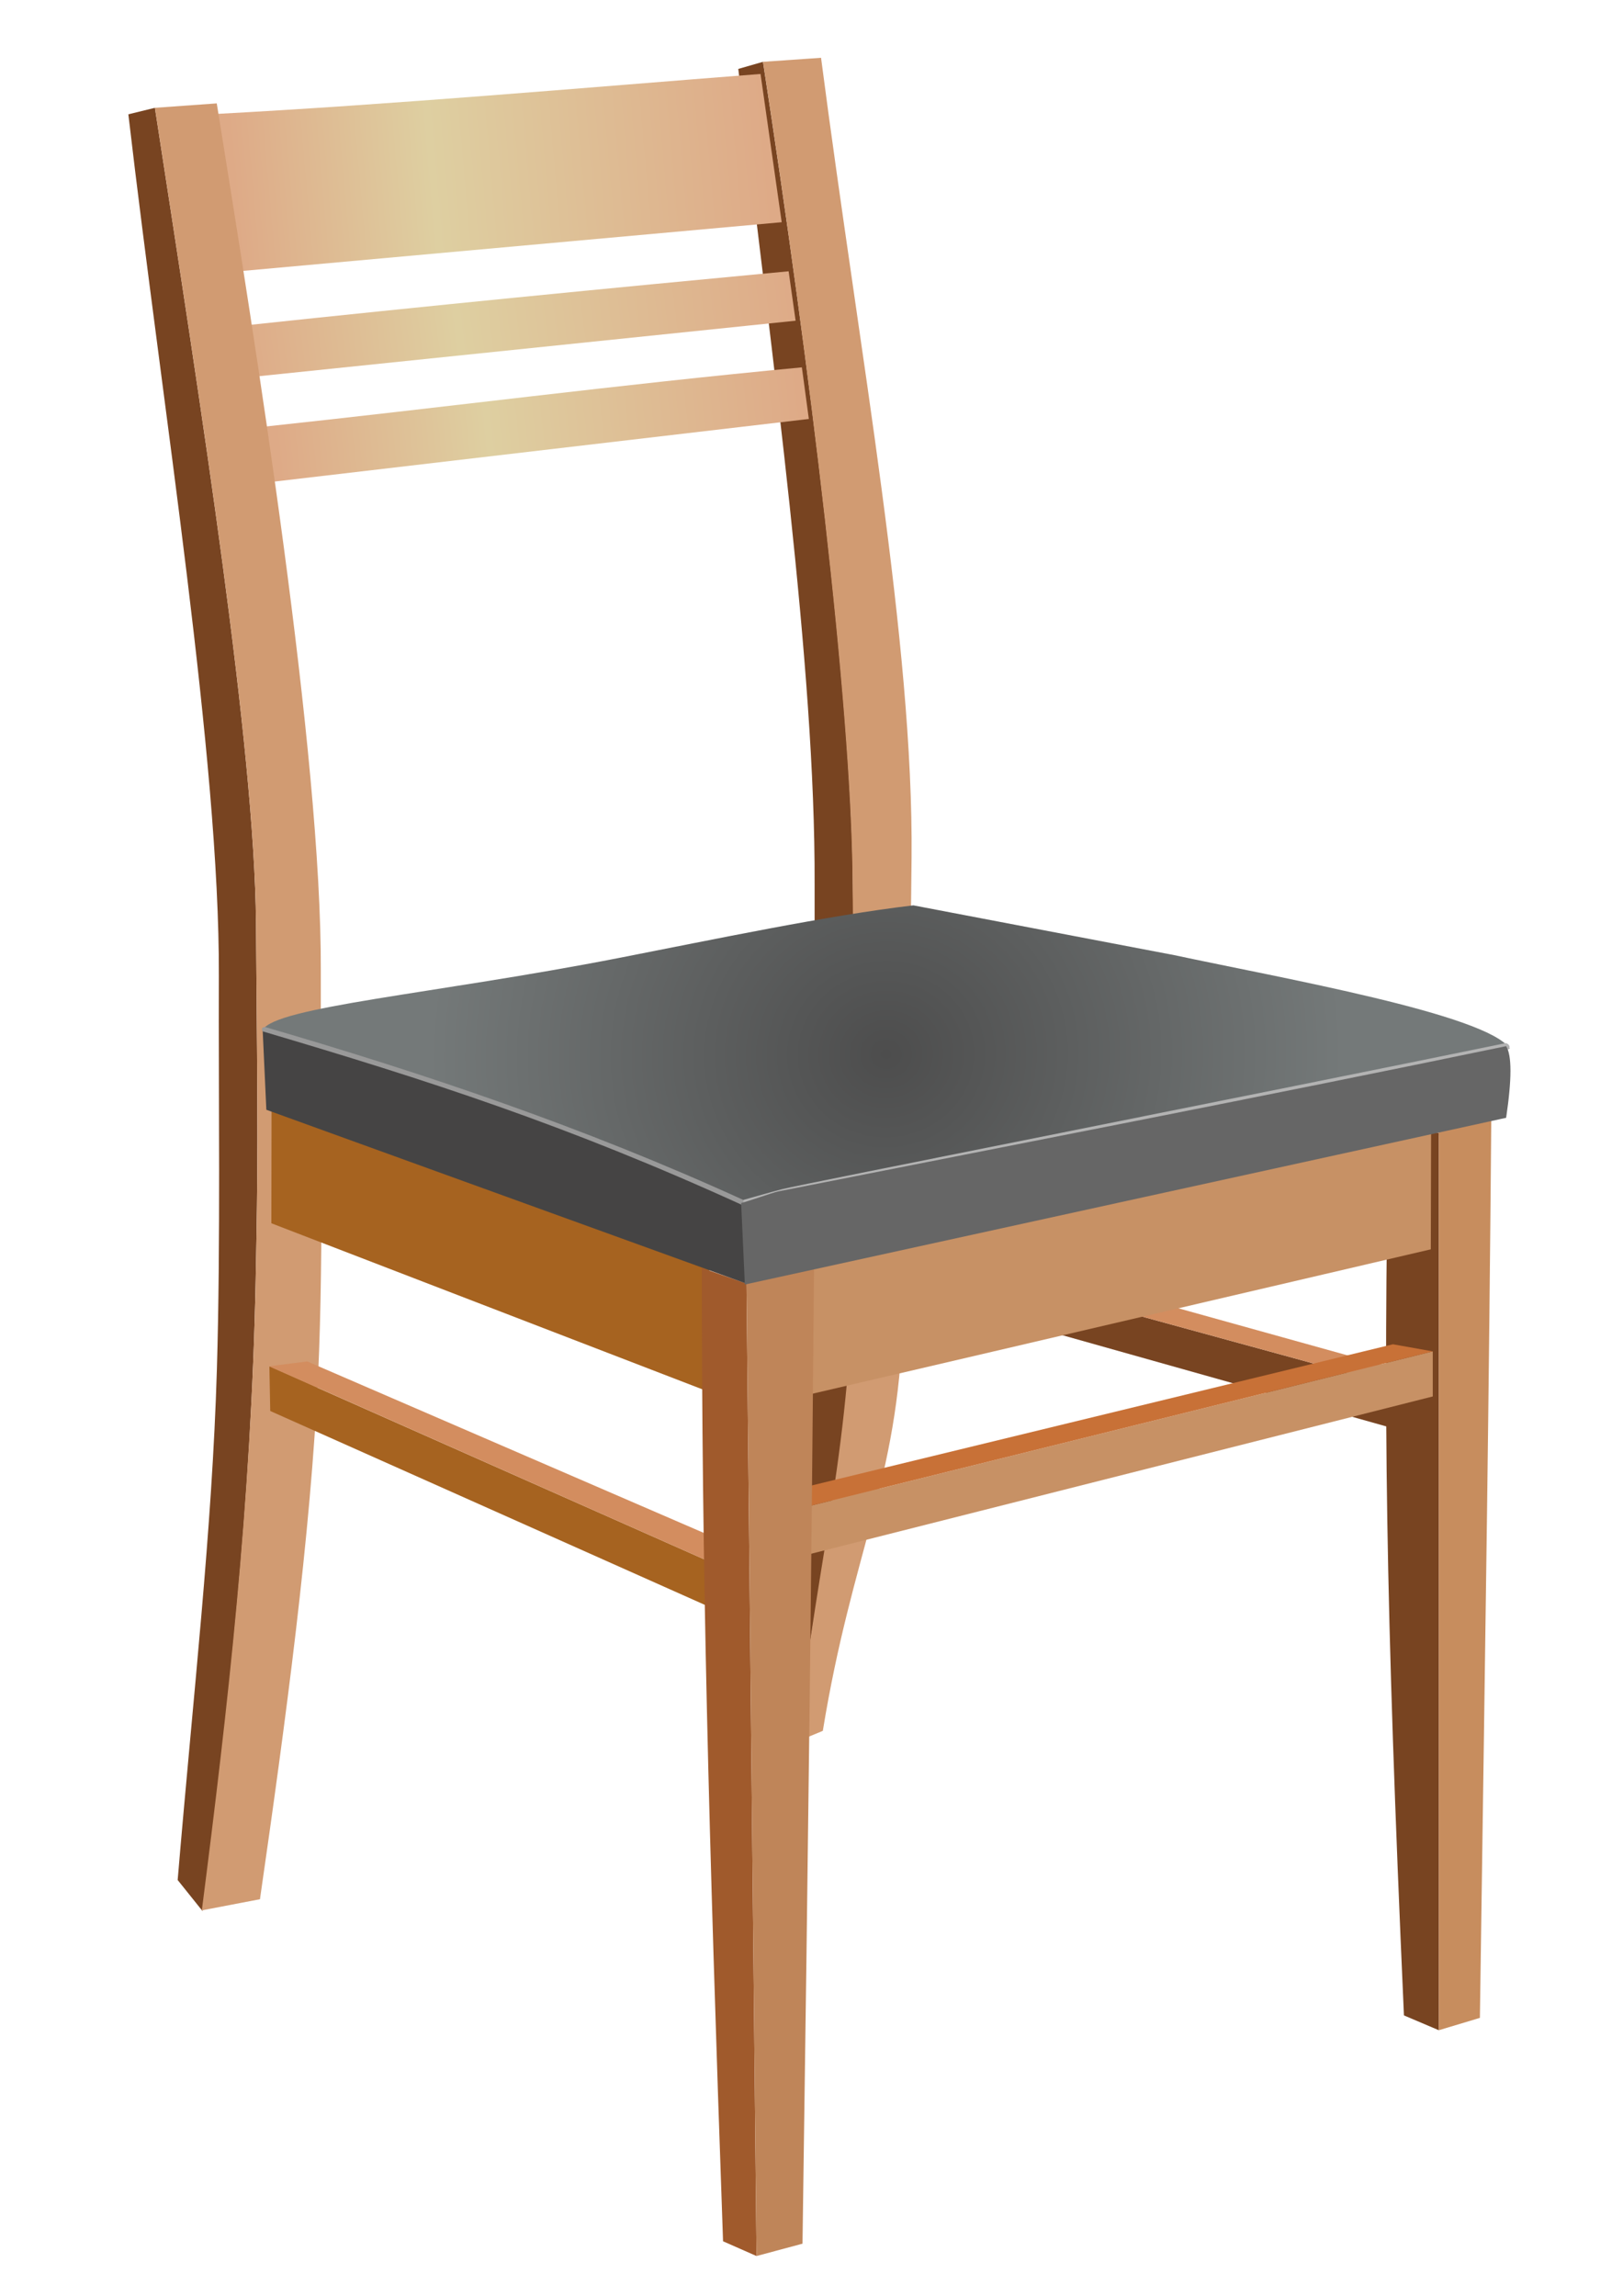
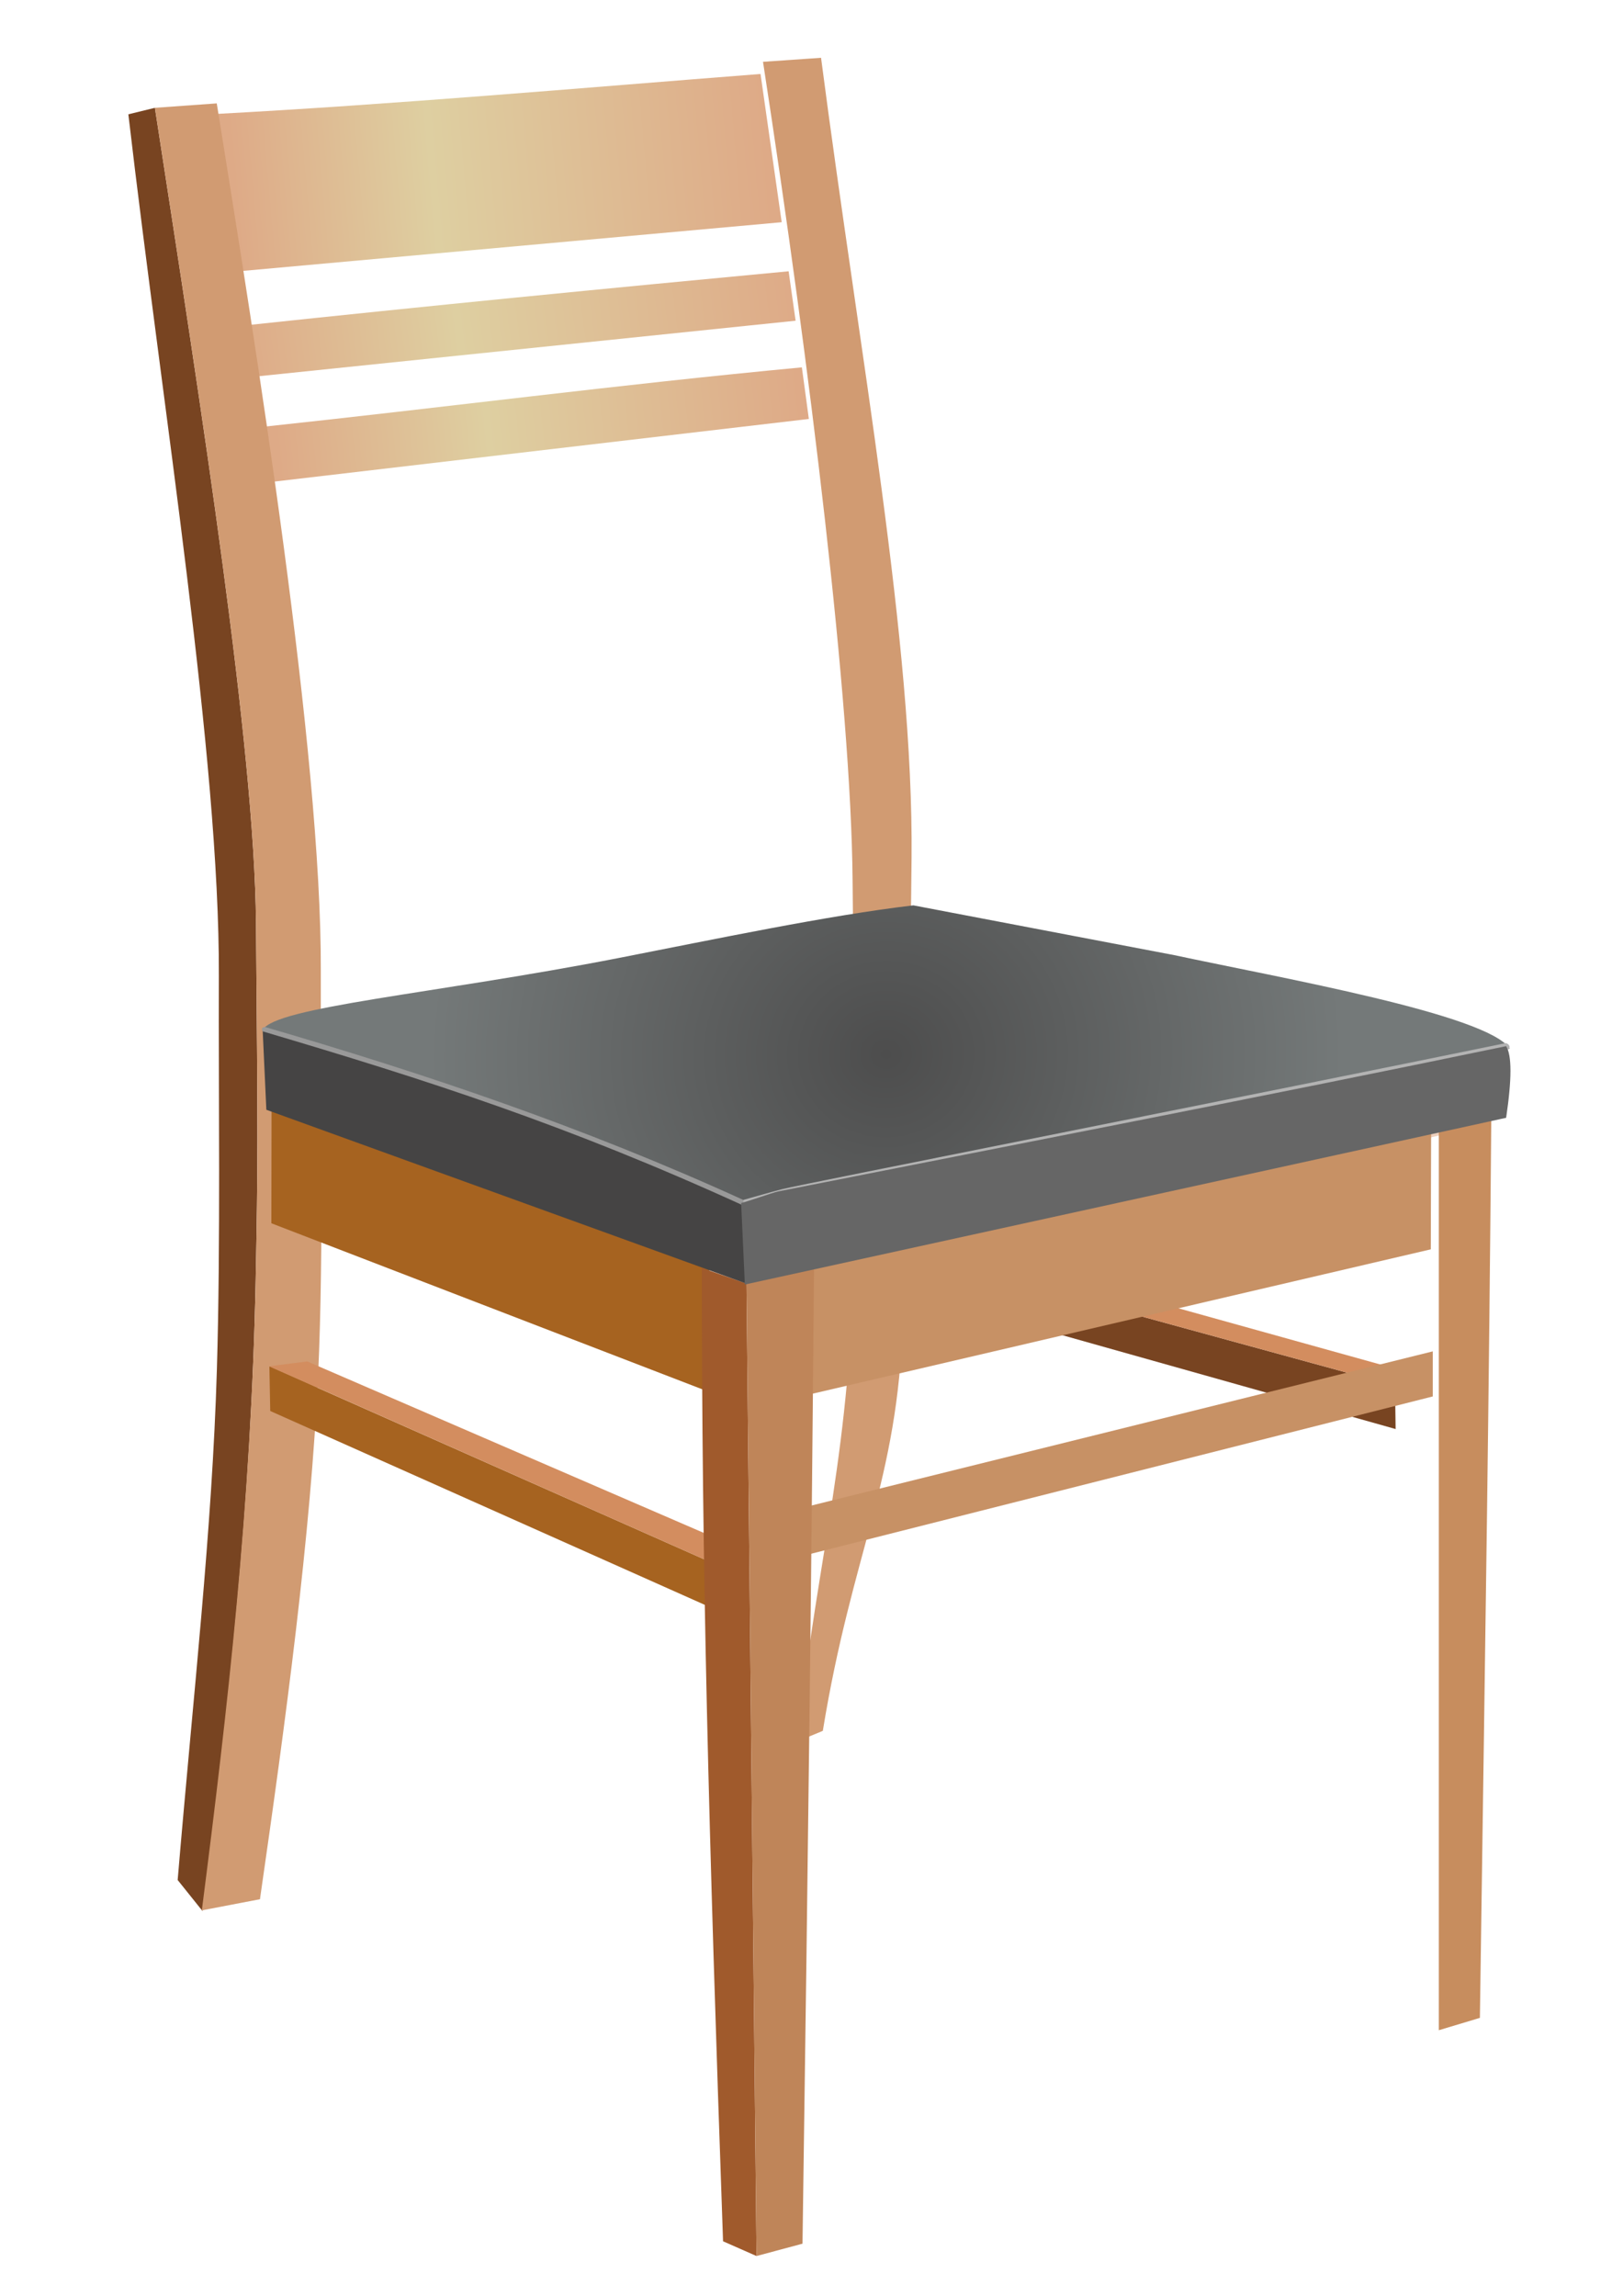
<svg xmlns="http://www.w3.org/2000/svg" viewBox="0 0 744.09 1052.4">
  <defs>
    <linearGradient id="a" y2="-832.44" gradientUnits="userSpaceOnUse" x2="133.85" gradientTransform="translate(54.74 420.3) scale(.396)" y1="-886.78" x1="750.4">
      <stop offset="0" stop-color="#deaa87" />
      <stop offset=".629" stop-color="#decfa1" />
      <stop offset="1" stop-color="#deaa87" />
    </linearGradient>
    <linearGradient id="b" y2="-863.87" gradientUnits="userSpaceOnUse" x2="108.14" gradientTransform="translate(68.327 510.31) scale(.396)" y1="-945.36" x1="753.26">
      <stop offset="0" stop-color="#deaa87" />
      <stop offset=".611" stop-color="#decfa1" />
      <stop offset="1" stop-color="#deaa87" />
    </linearGradient>
    <linearGradient id="c" y2="-881.01" gradientUnits="userSpaceOnUse" x2="133.85" gradientTransform="translate(73.989 554.07) scale(.396)" y1="-945.36" x1="738.97">
      <stop offset="0" stop-color="#deaa87" />
      <stop offset=".598" stop-color="#decfa1" />
      <stop offset="1" stop-color="#deaa87" />
    </linearGradient>
    <radialGradient id="d" gradientUnits="userSpaceOnUse" cy="159.51" cx="887.14" gradientTransform="matrix(-.29 .02 -.019 -.273 666.54 509.04)" r="721.43">
      <stop offset="0" stop-color="#4d4d4d" />
      <stop offset="1" stop-color="#747979" />
    </radialGradient>
  </defs>
-   <path d="M338.48 31.589l11.323-3.255c21.648 140.48 40.484 292.8 41.182 373.63.86 99.505 3.517 112.43 2.471 164.91-2.041 102.46-17.606 138.8-28.049 231.4l-10.544-9.978c8.355-85.608 16.056-108.95 18.26-182.93 1.73-58.1.158-146.17.346-200.43.347-99.608-19.06-236.59-34.989-373.35z" fill="#784421" />
  <path d="M338.84 593.57l341.62-77.79-279.25-55.2-275.42 50.24z" opacity=".407" fill="#d38d5f" />
  <path d="M376.42 26.494l-26.608 1.84c21.648 140.48 40.366 294 41.064 374.83.859 99.505 2.033 111.22.987 163.71-2.041 102.46-16.005 138.8-26.447 231.4l11.818-4.883c13.45-82.494 34.456-114.05 36.66-188.02 1.73-58.099 3.525-157.77 4.026-212.04.913-98.759-23.59-229.23-41.499-366.84z" fill="#d19b72" />
-   <path d="M58.844 52.394l12.172-2.972c21.648 140.48 45.648 292.68 46.345 373.52.86 99.505.9 111.13-.145 163.61-2.041 102.46-12.511 196.83-24.37 289.43l-11.392-14.22c7.223-85.9 15.774-159.91 17.977-233.88 1.729-58.1.719-126.35.909-180.62.35-99.61-25.567-258.1-41.496-394.87z" fill="#784421" />
+   <path d="M58.844 52.394l12.172-2.972c21.648 140.48 45.648 292.68 46.345 373.52.86 99.505.9 111.13-.145 163.61-2.041 102.46-12.511 196.83-24.37 289.43l-11.392-14.22c7.223-85.9 15.774-159.91 17.977-233.88 1.729-58.1.719-126.35.909-180.62.35-99.61-25.567-258.1-41.496-394.87" fill="#784421" />
  <path d="M97.574 52.317c82.876-4.425 167.17-11.881 251.1-18.414l9.708 67.954-249.2 22.518z" fill="url(#a)" />
  <path d="M112.58 149.13c84.009-8.955 164.48-16.835 248.98-24.784l3.197 22.663-249.34 25.773z" fill="url(#b)" />
  <path d="M119.79 195.72c84.009-8.955 163.35-19.383 247.84-27.331l3.197 23.654-247.78 29.028z" fill="url(#c)" />
  <path d="M99.377 47.39l-28.36 2.032c21.648 140.48 45.648 292.68 46.345 373.52.86 99.505.9 111.13-.145 163.61-2.041 102.46-12.825 196.51-24.682 289.12l26.65-5.104c11.726-81.387 23.279-166.41 26.683-240.78 2.657-58.064 1.025-130.75 1.213-185.02.35-99.62-29.77-285.83-47.703-397.38z" fill="#d19b72" />
  <path d="M123.5 626.33l200.77 89.066.117 20.807-200.49-89.433z" fill="#a66320" />
  <path d="M123.43 626.26l200.84 89.137 13.138-6.368-196.53-84.975z" fill="#d38d5f" />
  <path d="M124.5 508.21l200.69 73.304-.227 56.467-200.56-77.261z" fill="#a66320" />
  <path d="M475.1 590.22l164.46 45.008.283 19.815-163.9-46.14z" fill="#784421" />
  <path d="M475.1 590.22l164.46 45.008 14.153-3.963-162.76-45.29z" fill="#d38d5f" />
-   <path d="M636.56 517.9l23.094 1.415v411.3l-15.993-6.793c-8.615-192.76-9.36-276.86-7.101-405.92z" fill="#784421" />
  <path d="M321.77 581.24l20.459 7.12 4.605 445.76-15.34-6.762c-6.7-190.2-9.778-309.92-9.724-446.12z" fill="#a05a2c" />
  <path d="M683.69 513.71l-24.036 4.812v412.09l18.824-5.661c2.708-188.8 4.157-282.25 5.213-411.24z" fill="#c78d5e" />
  <path d="M360.35 584.06l295.76-64.547-.141 53.16-295.24 68.927zM360.97 692.85l295.9-73.408v20.664l-295.38 74.73z" fill="#c79165" />
-   <path d="M360.97 692.85l295.9-73.4-18.25-3.26-291.99 70.91z" fill="#c87137" />
  <path d="M373.21 579.62l-30.982 8.738 4.605 445.76 21.088-5.662c2.708-188.8 4.233-319.84 5.288-448.83z" fill="#bf8559" />
  <path d="M418.76 415l119.68 22.832c49.036 10.502 143.24 27.082 153.76 42.839l-287.07 56.416-61.668 14.917-223.06-79.825c5.495-10.685 79.031-16.616 163.4-33.082 43.862-8.56 95.628-19.488 134.95-24.098z" fill="url(#d)" />
  <path d="M120.41 471.9c73.496 23.399 146.31 43.494 220.51 79.542l.85 36.799-219.66-79.542z" fill="#454444" />
  <path d="M340.5 550.1c7.294-1.997 10.822-3.107 18.181-5.048 7.122-1.879 222.72-44.497 331.76-66.922 1.921.692 1.925 2.145 1.203 2.83l-327.27 65.482-23.314 6.276z" fill="#b3b3b3" />
  <path d="M121.54 470.77c73.079 21.322 145.87 45.779 219.24 79.259l.283 2.69c-81.373-37.17-145.42-57.682-220.65-79.968-.555-1.049-.563-1.87 1.132-1.981z" fill="#999" />
  <path d="M339.79 551.44c2.233-.442 14.657-4.847 16.89-5.289 114.98-22.738 220.8-43.156 333.83-66.61 2.642 4.151 2.642 15.096 0 32.835l-349.02 76.428z" fill="#666" />
</svg>